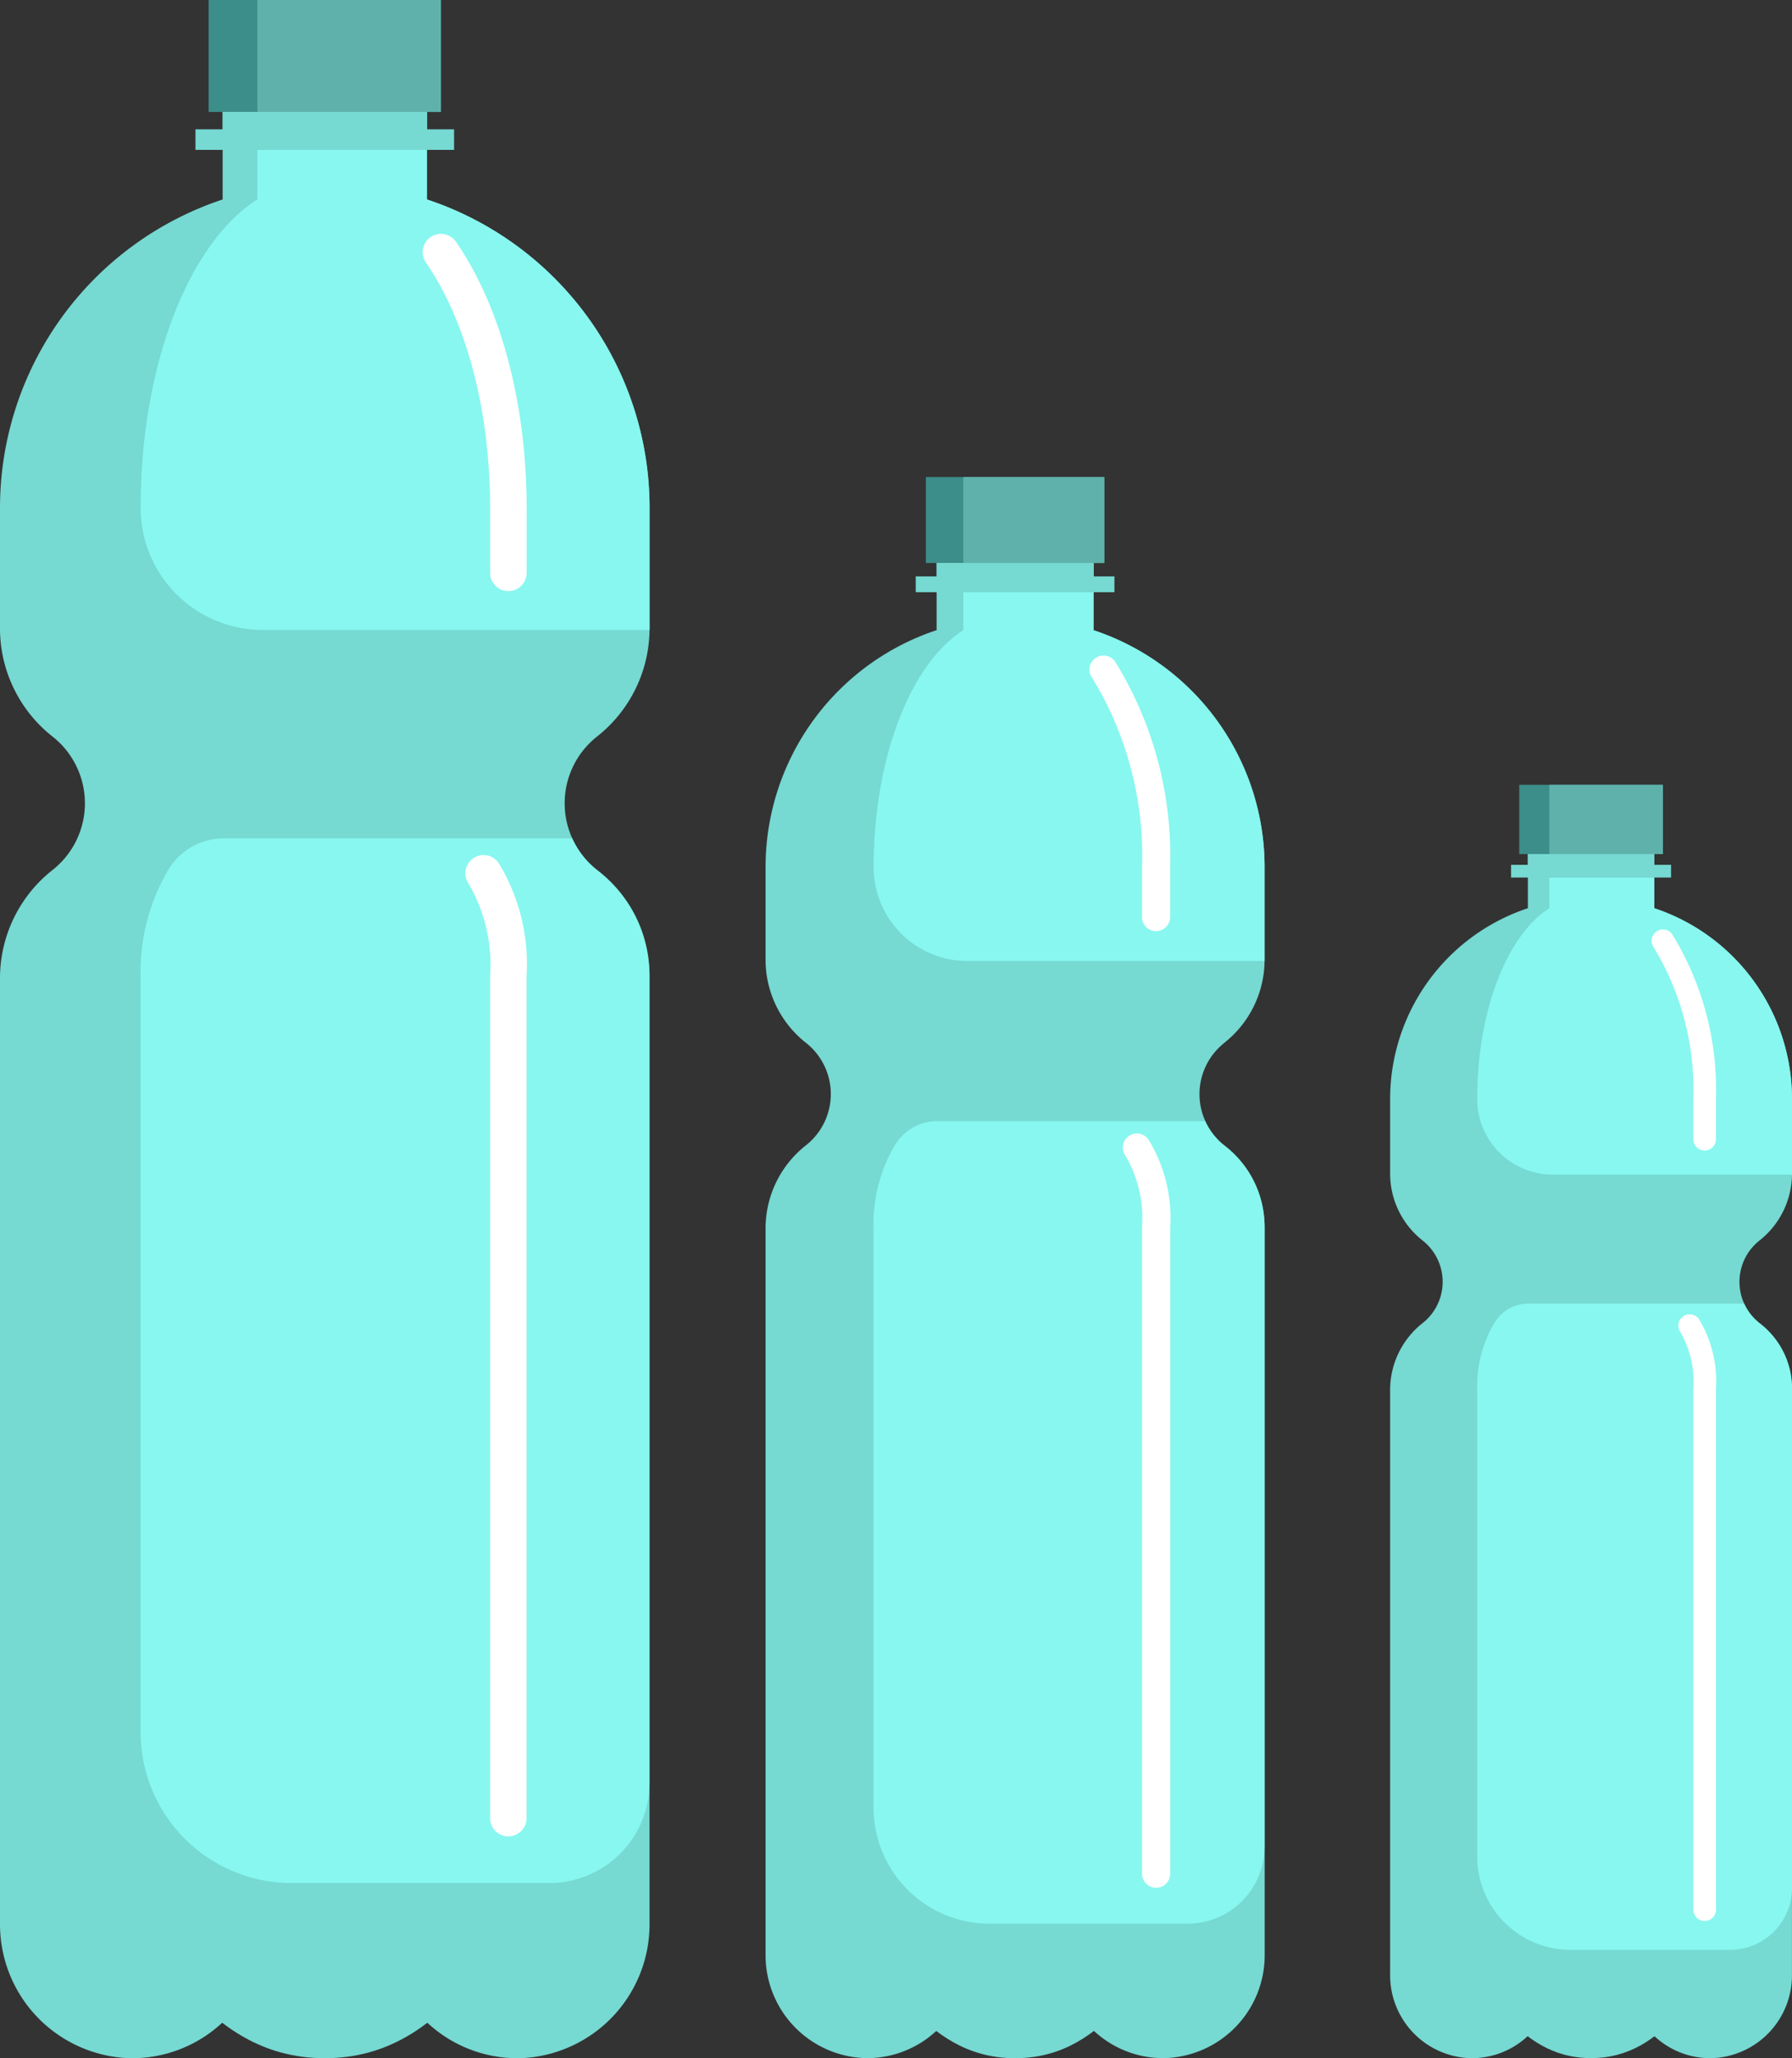
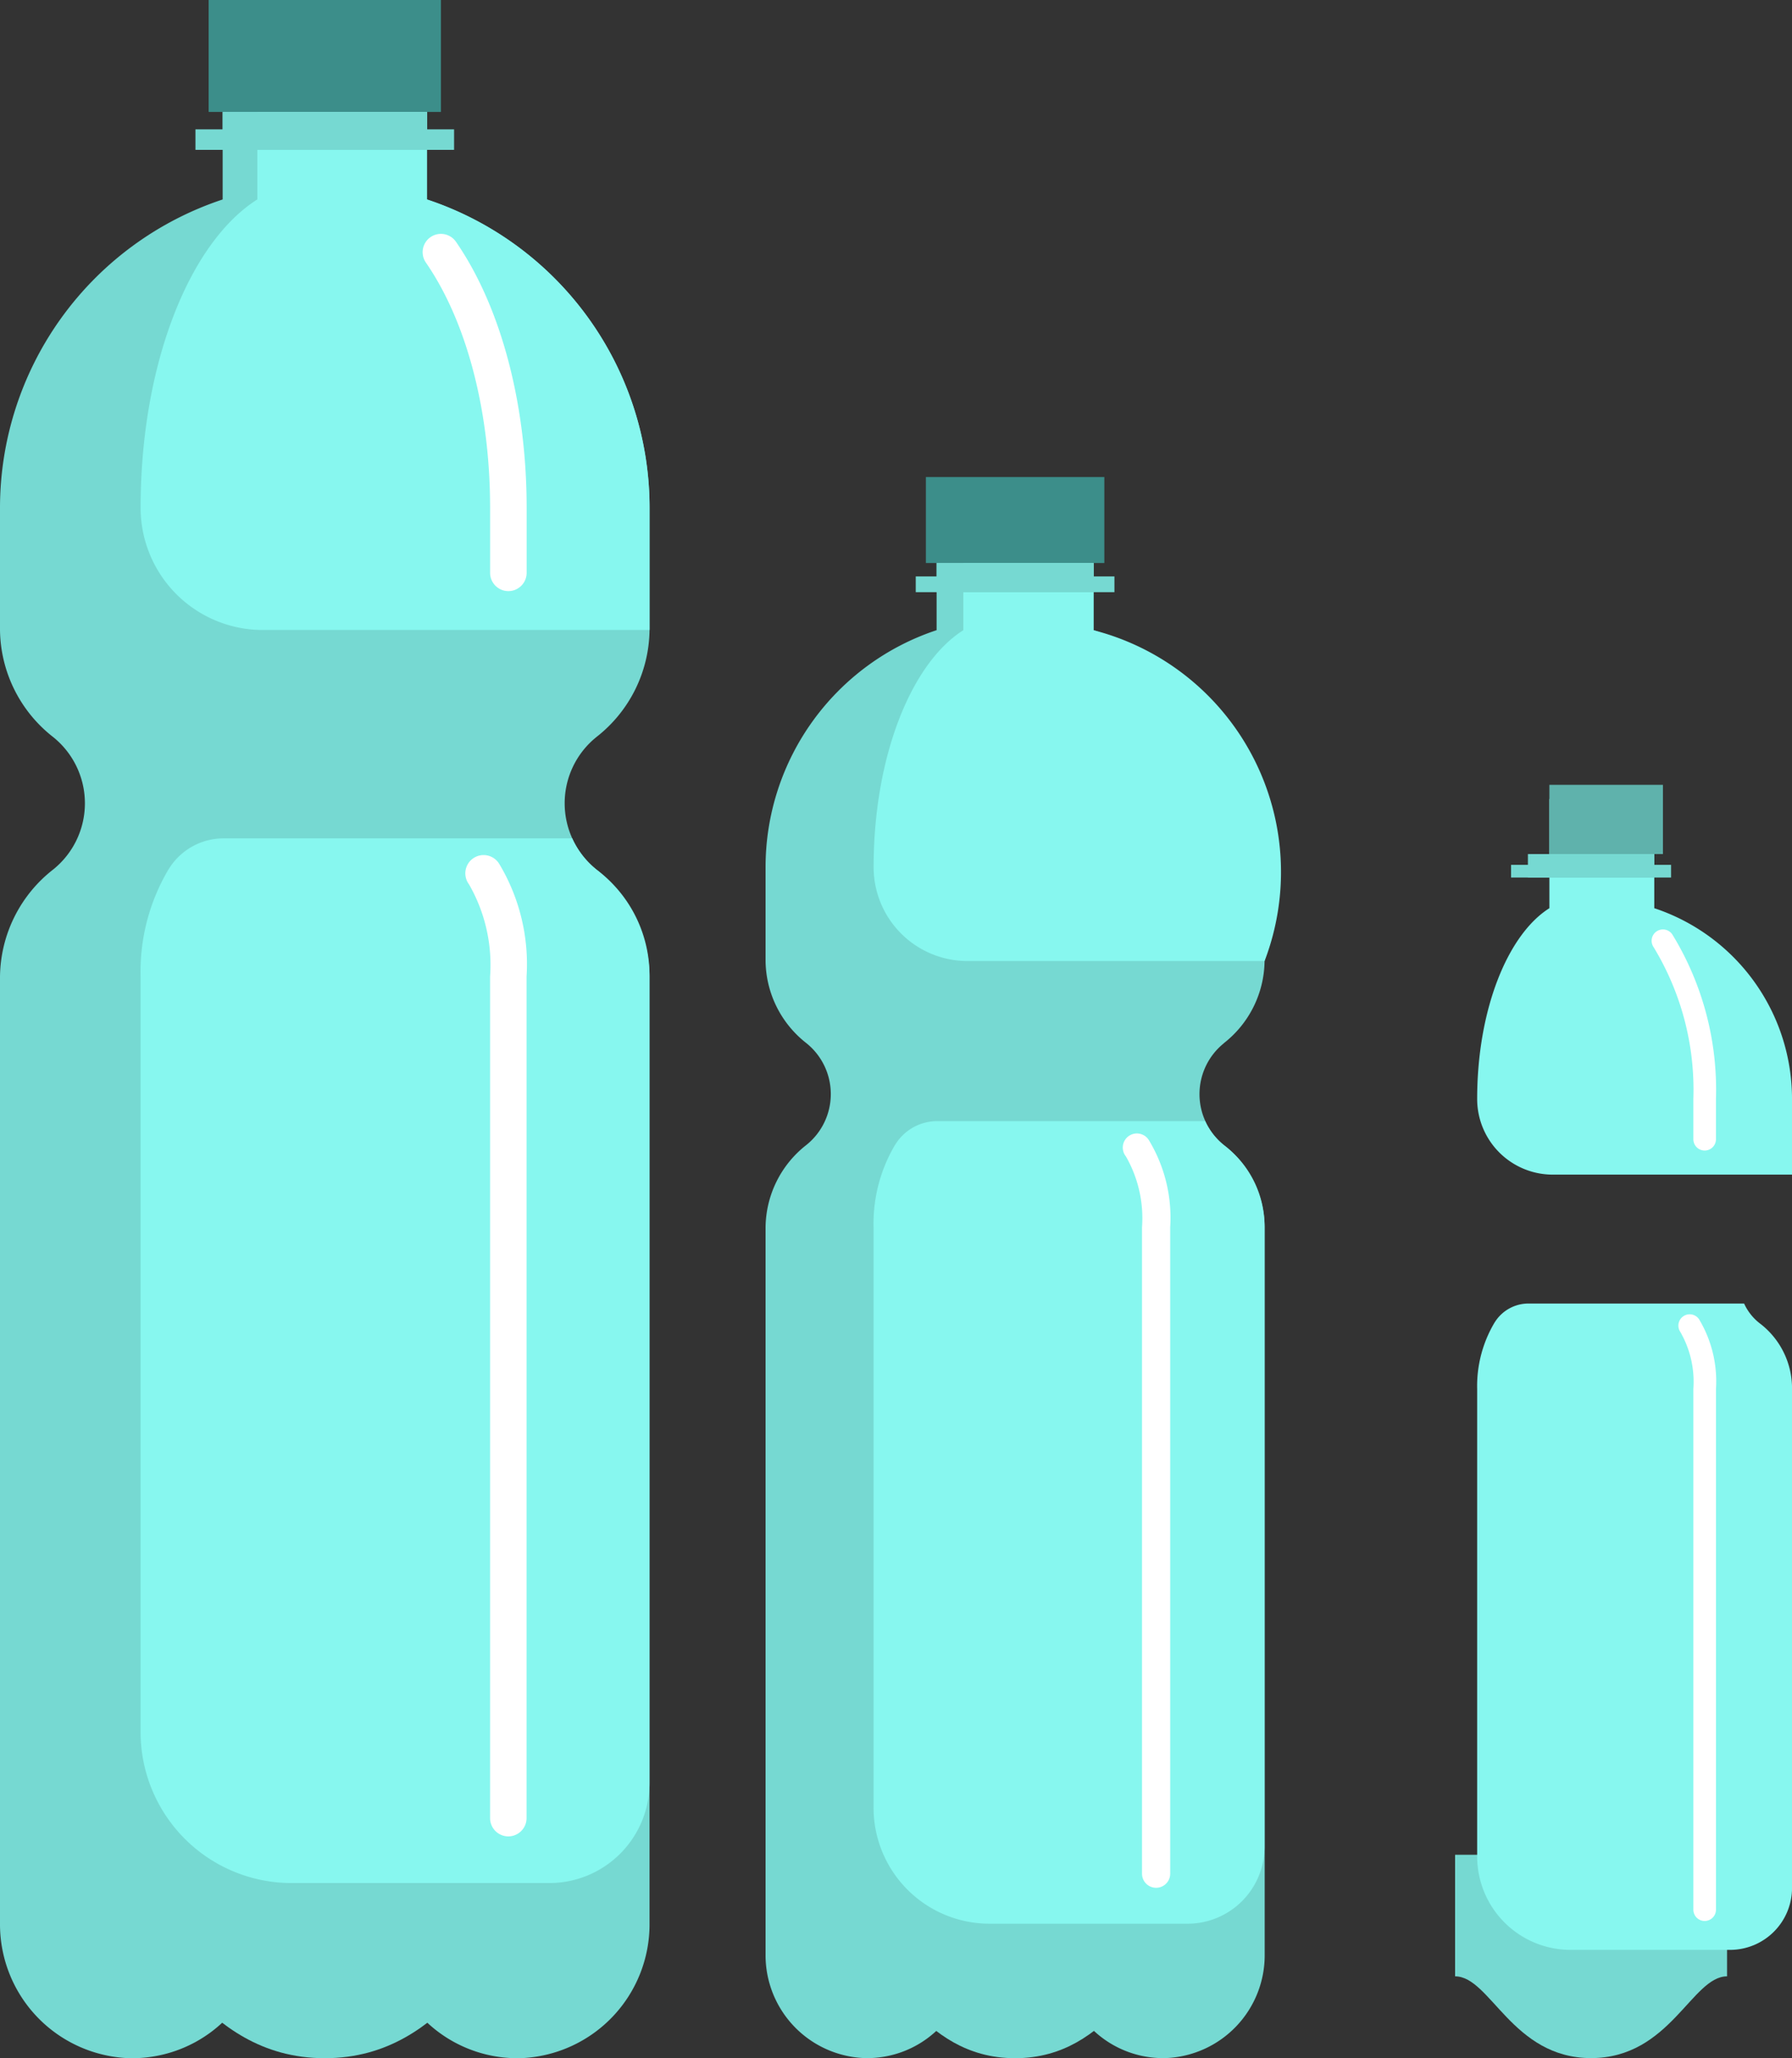
<svg xmlns="http://www.w3.org/2000/svg" id="Group_4936" data-name="Group 4936" width="88.946" height="102.12" viewBox="0 0 88.946 102.12">
  <rect x="0" y="0" width="88.946" height="102.12" fill="#333333" stroke="none" />
  <g id="Group_4623" data-name="Group 4623" transform="translate(0 0)">
    <g id="Group_4598" data-name="Group 4598" transform="translate(0 1.144)">
      <path id="Path_5041" data-name="Path 5041" d="M3828.39,565.551a6.832,6.832,0,0,0,2.636-5.307v-6.064a16.123,16.123,0,0,0-11.051-15.3v-8.751h-10.138v8.751a16.123,16.123,0,0,0-11.051,15.3v6.064a6.831,6.831,0,0,0,2.636,5.307,4.214,4.214,0,0,1,0,6.576,6.832,6.832,0,0,0-2.636,5.307v46.975a6.647,6.647,0,0,0,6.374,6.692,6.558,6.558,0,0,0,6.742-6.555h6.008a6.558,6.558,0,0,0,6.742,6.555,6.647,6.647,0,0,0,6.374-6.692V577.434a6.832,6.832,0,0,0-2.635-5.307,4.215,4.215,0,0,1,0-6.576Z" transform="translate(-3798.786 -530.127)" fill="#76d9d2" />
    </g>
    <g id="Group_4599" data-name="Group 4599" transform="translate(5.21 85.809)">
      <path id="Path_5042" data-name="Path 5042" d="M3821.23,894.87v9.753c2.832,0,4.573,6.558,10.91,6.558s8.079-6.558,10.911-6.558V894.87Z" transform="translate(-3821.23 -894.87)" fill="#76d9d2" />
    </g>
    <g id="Group_4600" data-name="Group 4600" transform="translate(6.978 1.143)">
      <g id="Group_4274" data-name="Group 4274" transform="translate(21.072 39.154)">
        <path id="Path_5043" data-name="Path 5043" d="M3919.633,698.83c0-.008,0-.016,0-.025A.07.07,0,0,0,3919.633,698.83Z" transform="translate(-3919.631 -698.805)" fill="#e1f4f0" />
      </g>
      <g id="Group_4275" data-name="Group 4275" transform="translate(21.262 40.04)">
        <path id="Path_5044" data-name="Path 5044" d="M3920.45,702.63l0-.009A.012.012,0,0,1,3920.45,702.63Z" transform="translate(-3920.447 -702.621)" fill="#e1f4f0" />
      </g>
      <g id="Group_4276" data-name="Group 4276" transform="translate(0.001)">
        <path id="Path_5045" data-name="Path 5045" d="M3843.064,538.877v-8.751h-8.415v8.751c-3.366,2.125-5.795,8.171-5.795,15.3h0a6.064,6.064,0,0,0,6.064,6.064h19.2v-6.064A16.123,16.123,0,0,0,3843.064,538.877Z" transform="translate(-3828.854 -530.126)" fill="#87f7ef" />
      </g>
      <g id="Group_4277" data-name="Group 4277" transform="translate(21.145 39.603)">
        <path id="Path_5046" data-name="Path 5046" d="M3919.946,700.76l0-.022A.07.07,0,0,0,3919.946,700.76Z" transform="translate(-3919.941 -700.738)" fill="#e1f4f0" />
      </g>
      <g id="Group_4278" data-name="Group 4278" transform="translate(0 40.454)">
        <path id="Path_5047" data-name="Path 5047" d="M3851.567,706.022a4.229,4.229,0,0,1-1.294-1.618h-17.305a3.192,3.192,0,0,0-2.676,1.452l-.061.093a9.955,9.955,0,0,0-1.382,5.307v37.487a7.494,7.494,0,0,0,7.494,7.494h12.794a4.973,4.973,0,0,0,4.973-4.973V711.257A6.542,6.542,0,0,0,3851.567,706.022Z" transform="translate(-3828.849 -704.404)" fill="#87f7ef" />
      </g>
    </g>
    <g id="Group_4605" data-name="Group 4605" transform="translate(10.356)">
      <rect id="Rectangle_534" data-name="Rectangle 534" width="11.53" height="5.554" transform="translate(0)" fill="#3c8e8a" />
    </g>
    <g id="Group_4602" data-name="Group 4602" transform="translate(9.701 6.417)">
      <rect id="Rectangle_535" data-name="Rectangle 535" width="12.837" height="1.019" transform="translate(0)" fill="#76d9d2" />
    </g>
    <g id="Group_4603" data-name="Group 4603" transform="translate(11.052 5.554)">
      <rect id="Rectangle_536" data-name="Rectangle 536" width="10.137" height="1.882" fill="#76d9d2" />
    </g>
    <g id="Group_4601" data-name="Group 4601" transform="translate(20.977 11.605)">
      <path id="Path_5048" data-name="Path 5048" d="M3893.414,592.92a.907.907,0,0,1-.907-.907v-3.226c0-4.8-1.162-9.236-3.187-12.167a.907.907,0,1,1,1.493-1.032c2.229,3.227,3.508,8.038,3.508,13.2v3.226A.907.907,0,0,1,3893.414,592.92Z" transform="translate(-3889.158 -575.197)" fill="#fff" />
    </g>
    <g id="Group_4604" data-name="Group 4604" transform="translate(23.123 42.463)">
      <path id="Path_5049" data-name="Path 5049" d="M3900.512,756.783a.907.907,0,0,1-.907-.907V714.119a8.01,8.01,0,0,0-1.046-4.572.907.907,0,1,1,1.5-1.016,9.674,9.674,0,0,1,1.357,5.588v41.757A.907.907,0,0,1,3900.512,756.783Z" transform="translate(-3898.403 -708.132)" fill="#fff" />
    </g>
    <g id="Group_4606" data-name="Group 4606" transform="translate(12.775)">
-       <rect id="Rectangle_537" data-name="Rectangle 537" width="9.111" height="5.554" transform="translate(0)" fill="#5fb2ac" />
-     </g>
+       </g>
  </g>
  <g id="Group_4624" data-name="Group 4624" transform="translate(38 23.669)">
    <g id="Group_4598-2" data-name="Group 4598" transform="translate(0 0.879)">
      <path id="Path_5041-2" data-name="Path 5041" d="M3821.528,557.34a5.249,5.249,0,0,0,2.025-4.077V548.6a12.386,12.386,0,0,0-8.49-11.755v-6.722h-7.788v6.722a12.386,12.386,0,0,0-8.49,11.755v4.659a5.248,5.248,0,0,0,2.025,4.077,3.237,3.237,0,0,1,0,5.052,5.248,5.248,0,0,0-2.025,4.077v36.087a5.106,5.106,0,0,0,4.9,5.141,5.038,5.038,0,0,0,5.18-5.036h4.615a5.038,5.038,0,0,0,5.179,5.036,5.106,5.106,0,0,0,4.9-5.141V566.469a5.248,5.248,0,0,0-2.024-4.077,3.238,3.238,0,0,1,0-5.052Z" transform="translate(-3798.786 -530.127)" fill="#76d9d2" />
    </g>
    <g id="Group_4599-2" data-name="Group 4599" transform="translate(4.002 65.921)">
      <path id="Path_5042-2" data-name="Path 5042" d="M3821.23,894.87v7.492c2.175,0,3.513,5.038,8.381,5.038s6.206-5.038,8.382-5.038V894.87Z" transform="translate(-3821.23 -894.87)" fill="#76d9d2" />
    </g>
    <g id="Group_4600-2" data-name="Group 4600" transform="translate(5.361 0.878)">
      <g id="Group_4274-2" data-name="Group 4274" transform="translate(16.188 30.079)">
        <path id="Path_5043-2" data-name="Path 5043" d="M3919.632,698.824c0-.006,0-.013,0-.019A.055.055,0,0,0,3919.632,698.824Z" transform="translate(-3919.631 -698.805)" fill="#e1f4f0" />
      </g>
      <g id="Group_4275-2" data-name="Group 4275" transform="translate(16.334 30.76)">
        <path id="Path_5044-2" data-name="Path 5044" d="M3920.45,702.628l0-.007A.008.008,0,0,1,3920.45,702.628Z" transform="translate(-3920.447 -702.621)" fill="#e1f4f0" />
      </g>
      <g id="Group_4276-2" data-name="Group 4276" transform="translate(0.001)">
-         <path id="Path_5045-2" data-name="Path 5045" d="M3839.771,536.848v-6.722h-6.465v6.722c-2.586,1.633-4.452,6.277-4.452,11.755h0a4.659,4.659,0,0,0,4.659,4.659h14.747V548.6A12.386,12.386,0,0,0,3839.771,536.848Z" transform="translate(-3828.854 -530.126)" fill="#87f7ef" />
+         <path id="Path_5045-2" data-name="Path 5045" d="M3839.771,536.848v-6.722h-6.465v6.722c-2.586,1.633-4.452,6.277-4.452,11.755h0a4.659,4.659,0,0,0,4.659,4.659h14.747A12.386,12.386,0,0,0,3839.771,536.848Z" transform="translate(-3828.854 -530.126)" fill="#87f7ef" />
      </g>
      <g id="Group_4277-2" data-name="Group 4277" transform="translate(16.244 30.424)">
        <path id="Path_5046-2" data-name="Path 5046" d="M3919.945,700.755c0-.005,0-.011,0-.017A.051.051,0,0,0,3919.945,700.755Z" transform="translate(-3919.941 -700.738)" fill="#e1f4f0" />
      </g>
      <g id="Group_4278-2" data-name="Group 4278" transform="translate(0 31.078)">
        <path id="Path_5047-2" data-name="Path 5047" d="M3846.3,705.647a3.248,3.248,0,0,1-.994-1.243h-13.294a2.452,2.452,0,0,0-2.056,1.116l-.047.072a7.649,7.649,0,0,0-1.062,4.077v28.8a5.757,5.757,0,0,0,5.757,5.757h9.829a3.821,3.821,0,0,0,3.821-3.82V709.669A5.026,5.026,0,0,0,3846.3,705.647Z" transform="translate(-3828.849 -704.404)" fill="#87f7ef" />
      </g>
    </g>
    <g id="Group_4605-2" data-name="Group 4605" transform="translate(7.956)">
      <rect id="Rectangle_534-2" data-name="Rectangle 534" width="8.858" height="4.266" transform="translate(0)" fill="#3c8e8a" />
    </g>
    <g id="Group_4602-2" data-name="Group 4602" transform="translate(7.453 4.93)">
      <rect id="Rectangle_535-2" data-name="Rectangle 535" width="9.862" height="0.783" transform="translate(0)" fill="#76d9d2" />
    </g>
    <g id="Group_4603-2" data-name="Group 4603" transform="translate(8.491 4.266)">
      <rect id="Rectangle_536-2" data-name="Rectangle 536" width="7.788" height="1.446" fill="#76d9d2" />
    </g>
    <g id="Group_4601-2" data-name="Group 4601" transform="translate(16.115 8.916)">
-       <path id="Path_5048-2" data-name="Path 5048" d="M3892.427,588.812a.7.7,0,0,1-.7-.7v-2.478a16.907,16.907,0,0,0-2.448-9.347.7.7,0,1,1,1.147-.793,18.307,18.307,0,0,1,2.695,10.14v2.478A.7.7,0,0,1,3892.427,588.812Z" transform="translate(-3889.158 -575.197)" fill="#fff" />
-     </g>
+       </g>
    <g id="Group_4604-2" data-name="Group 4604" transform="translate(17.764 32.621)">
      <path id="Path_5049-2" data-name="Path 5049" d="M3900.023,745.507a.7.7,0,0,1-.7-.7V712.731a6.152,6.152,0,0,0-.8-3.512.7.7,0,1,1,1.156-.781,7.433,7.433,0,0,1,1.043,4.293V744.81A.7.7,0,0,1,3900.023,745.507Z" transform="translate(-3898.403 -708.132)" fill="#fff" />
    </g>
    <g id="Group_4606-2" data-name="Group 4606" transform="translate(9.814)">
-       <rect id="Rectangle_537-2" data-name="Rectangle 537" width="7" height="4.266" transform="translate(0)" fill="#5fb2ac" />
-     </g>
+       </g>
  </g>
  <g id="Group_4625" data-name="Group 4625" transform="translate(69 38.94)">
    <g id="Group_4598-3" data-name="Group 4598" transform="translate(0 0.708)">
-       <path id="Path_5041-3" data-name="Path 5041" d="M3817.1,552.043a4.228,4.228,0,0,0,1.631-3.283v-3.752a9.975,9.975,0,0,0-6.837-9.467v-5.414h-6.272v5.414a9.975,9.975,0,0,0-6.837,9.467v3.752a4.226,4.226,0,0,0,1.631,3.283,2.607,2.607,0,0,1,0,4.068,4.226,4.226,0,0,0-1.631,3.283v29.062a4.112,4.112,0,0,0,3.943,4.14,4.057,4.057,0,0,0,4.171-4.056h3.717a4.057,4.057,0,0,0,4.171,4.056,4.112,4.112,0,0,0,3.943-4.14V559.395a4.227,4.227,0,0,0-1.63-3.283,2.608,2.608,0,0,1,0-4.068Z" transform="translate(-3798.786 -530.127)" fill="#76d9d2" />
-     </g>
+       </g>
    <g id="Group_4599-3" data-name="Group 4599" transform="translate(3.223 53.088)">
      <path id="Path_5042-3" data-name="Path 5042" d="M3821.23,894.87V900.9c1.752,0,2.829,4.057,6.75,4.057s5-4.057,6.75-4.057V894.87Z" transform="translate(-3821.23 -894.87)" fill="#76d9d2" />
    </g>
    <g id="Group_4600-3" data-name="Group 4600" transform="translate(4.317 0.707)">
      <g id="Group_4274-3" data-name="Group 4274" transform="translate(13.037 24.224)">
        <path id="Path_5043-3" data-name="Path 5043" d="M3919.632,698.82V698.8A.053.053,0,0,0,3919.632,698.82Z" transform="translate(-3919.631 -698.805)" fill="#e1f4f0" />
      </g>
      <g id="Group_4275-3" data-name="Group 4275" transform="translate(13.154 24.772)">
        <path id="Path_5044-3" data-name="Path 5044" d="M3920.449,702.627l0-.006A.007.007,0,0,1,3920.449,702.627Z" transform="translate(-3920.447 -702.621)" fill="#e1f4f0" />
      </g>
      <g id="Group_4276-3" data-name="Group 4276" transform="translate(0.001)">
        <path id="Path_5045-3" data-name="Path 5045" d="M3837.646,535.54v-5.414h-5.206v5.414c-2.083,1.315-3.585,5.055-3.585,9.467h0a3.752,3.752,0,0,0,3.752,3.752h11.876v-3.752A9.975,9.975,0,0,0,3837.646,535.54Z" transform="translate(-3828.854 -530.126)" fill="#87f7ef" />
      </g>
      <g id="Group_4277-3" data-name="Group 4277" transform="translate(13.082 24.502)">
        <path id="Path_5046-3" data-name="Path 5046" d="M3919.944,700.751s0-.009,0-.013A.045.045,0,0,0,3919.944,700.751Z" transform="translate(-3919.941 -700.738)" fill="#e1f4f0" />
      </g>
      <g id="Group_4278-3" data-name="Group 4278" transform="translate(0 25.028)">
        <path id="Path_5047-3" data-name="Path 5047" d="M3842.9,705.405a2.617,2.617,0,0,1-.8-1H3831.4a1.974,1.974,0,0,0-1.656.9l-.038.058a6.16,6.16,0,0,0-.855,3.283v23.192a4.636,4.636,0,0,0,4.636,4.636h7.916a3.077,3.077,0,0,0,3.077-3.077V708.644A4.048,4.048,0,0,0,3842.9,705.405Z" transform="translate(-3828.849 -704.404)" fill="#87f7ef" />
      </g>
    </g>
    <g id="Group_4605-3" data-name="Group 4605" transform="translate(6.407)">
-       <rect id="Rectangle_534-3" data-name="Rectangle 534" width="7.134" height="3.436" transform="translate(0)" fill="#3c8e8a" />
-     </g>
+       </g>
    <g id="Group_4602-3" data-name="Group 4602" transform="translate(6.002 3.97)">
      <rect id="Rectangle_535-3" data-name="Rectangle 535" width="7.942" height="0.63" transform="translate(0)" fill="#76d9d2" />
    </g>
    <g id="Group_4603-3" data-name="Group 4603" transform="translate(6.838 3.436)">
      <rect id="Rectangle_536-3" data-name="Rectangle 536" width="6.272" height="1.164" fill="#76d9d2" />
    </g>
    <g id="Group_4601-3" data-name="Group 4601" transform="translate(12.978 7.18)">
      <path id="Path_5048-3" data-name="Path 5048" d="M3891.791,586.162a.561.561,0,0,1-.561-.561v-2a13.615,13.615,0,0,0-1.972-7.528.561.561,0,1,1,.924-.638,14.744,14.744,0,0,1,2.17,8.166v2A.561.561,0,0,1,3891.791,586.162Z" transform="translate(-3889.158 -575.197)" fill="#fff" />
    </g>
    <g id="Group_4604-3" data-name="Group 4604" transform="translate(14.306 26.271)">
      <path id="Path_5049-3" data-name="Path 5049" d="M3899.708,738.232a.561.561,0,0,1-.561-.561V711.836a4.955,4.955,0,0,0-.647-2.829.561.561,0,0,1,.93-.629,5.986,5.986,0,0,1,.84,3.457V737.67A.561.561,0,0,1,3899.708,738.232Z" transform="translate(-3898.403 -708.132)" fill="#fff" />
    </g>
    <g id="Group_4606-3" data-name="Group 4606" transform="translate(7.903)">
      <rect id="Rectangle_537-3" data-name="Rectangle 537" width="5.637" height="3.436" transform="translate(0)" fill="#5fb2ac" />
    </g>
  </g>
</svg>